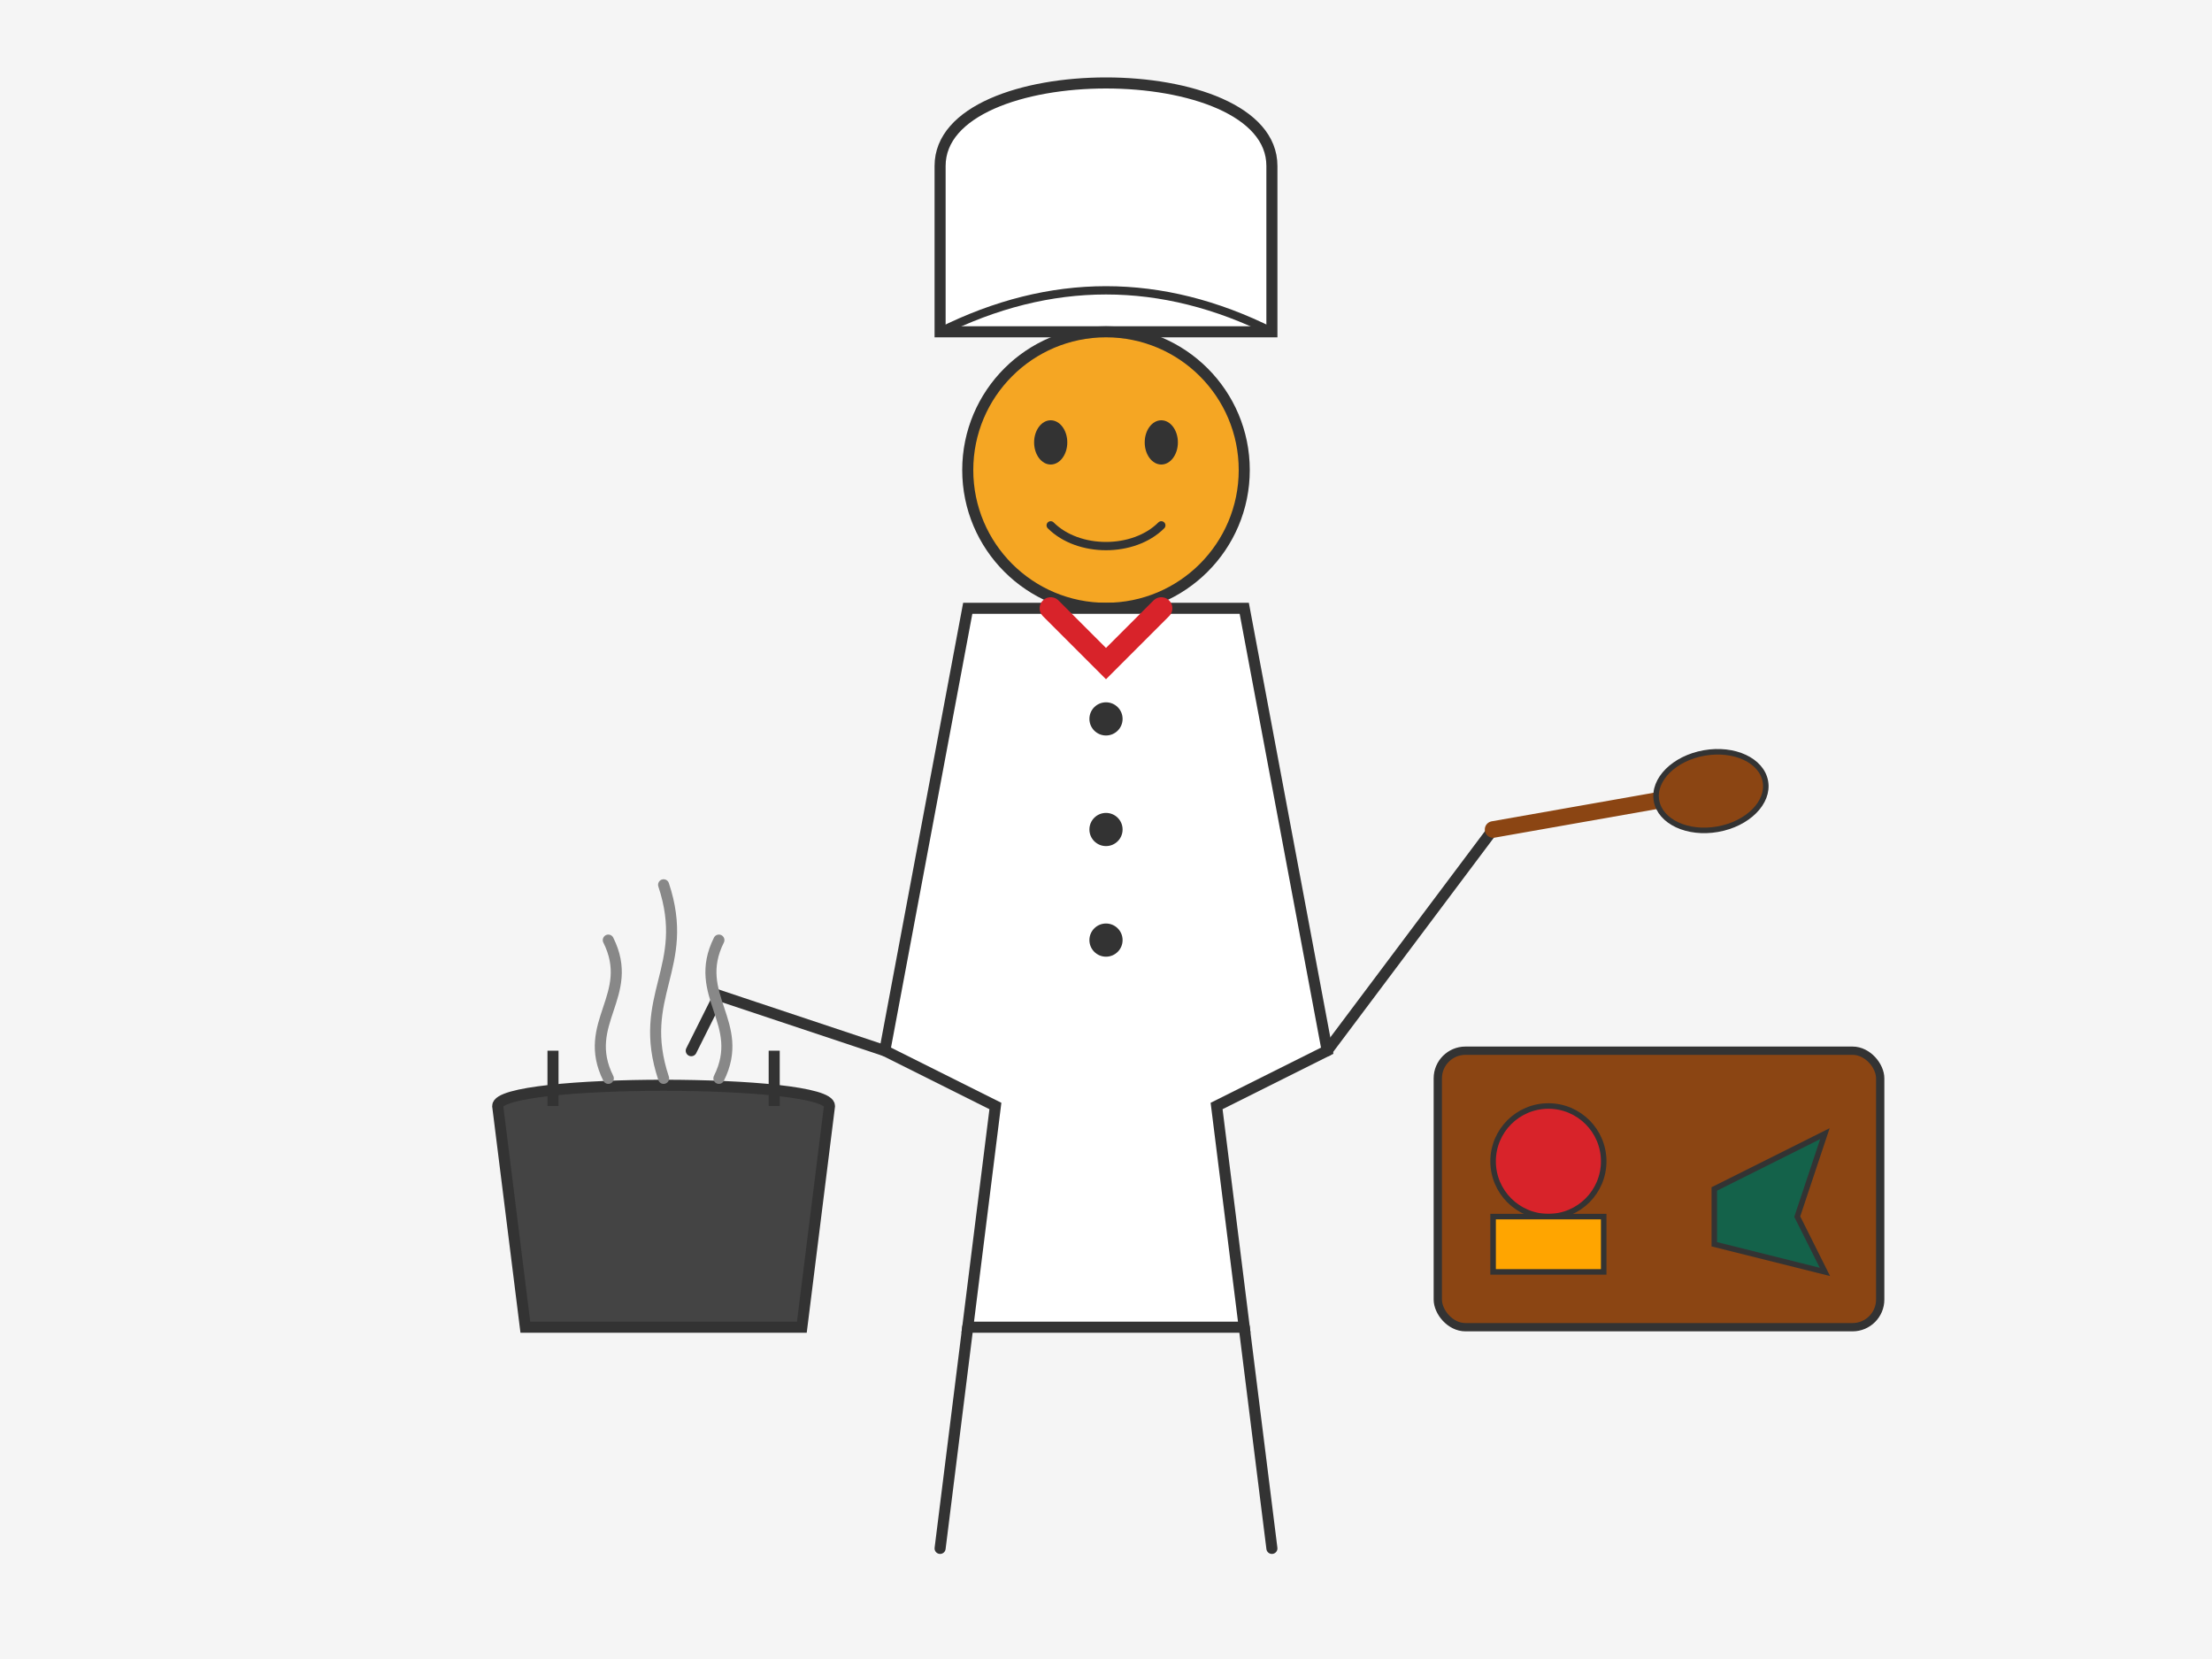
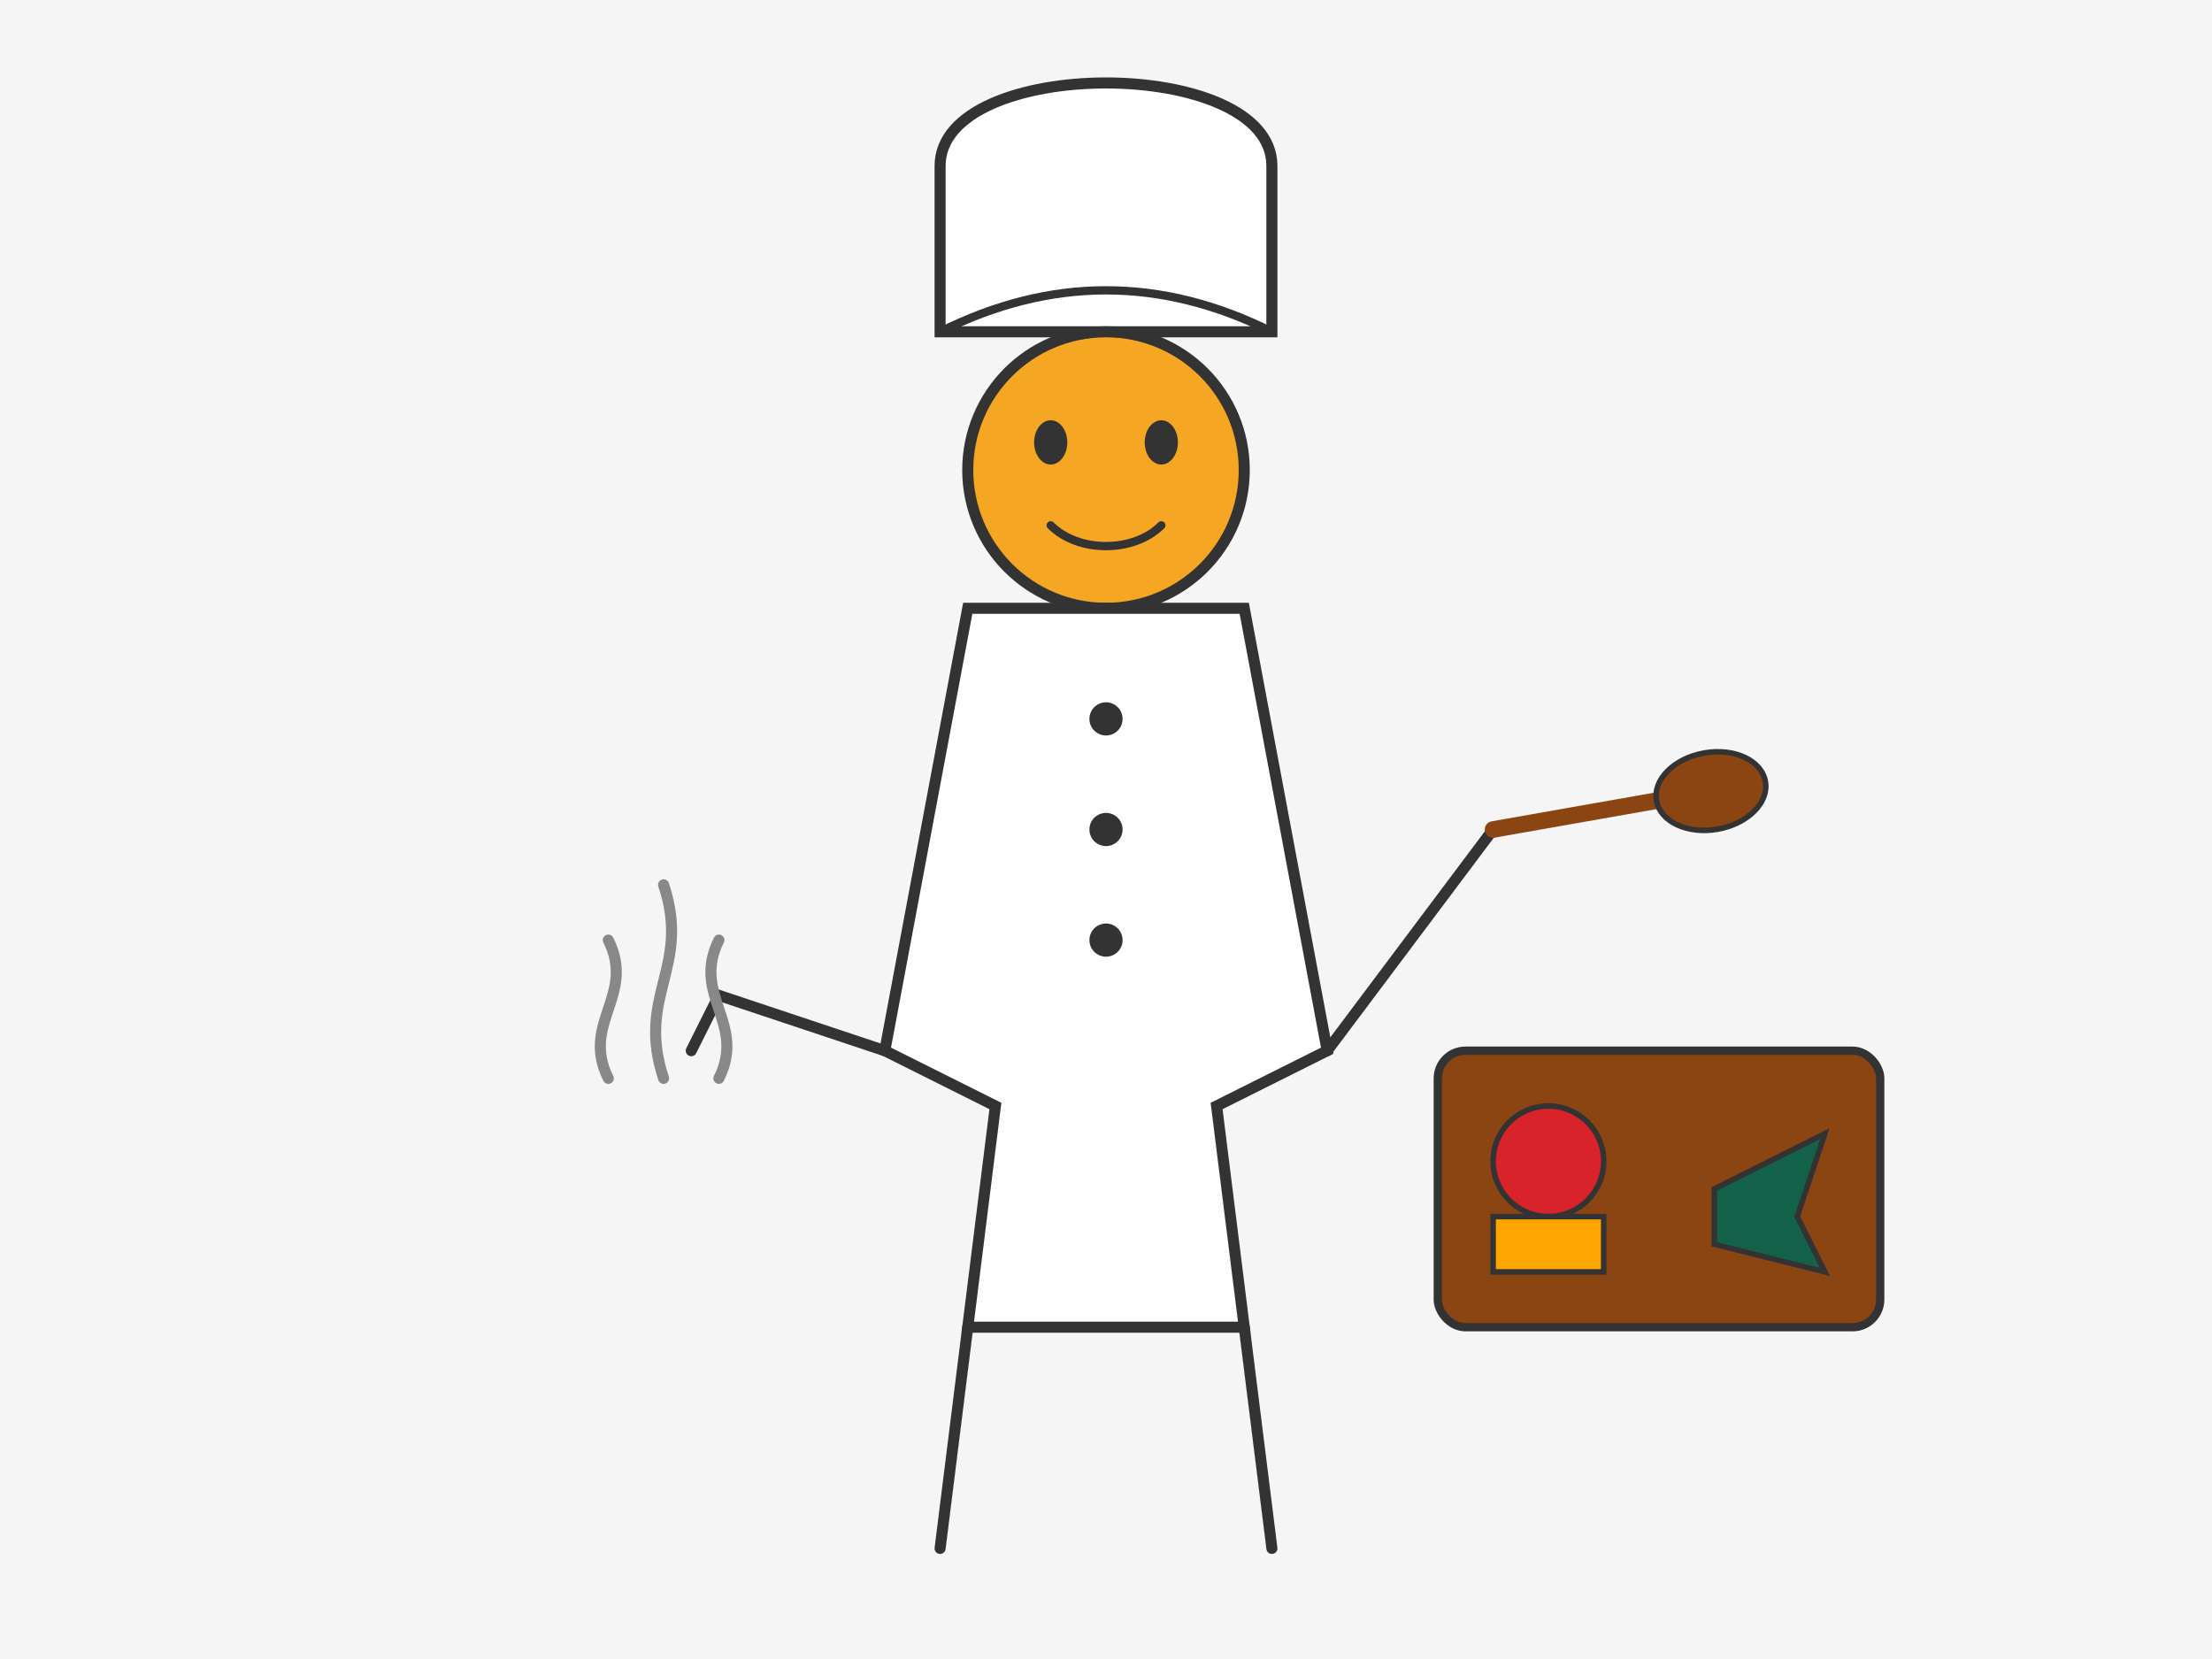
<svg xmlns="http://www.w3.org/2000/svg" width="400" height="300" viewBox="0 0 400 300">
  <rect width="400" height="300" fill="#f5f5f5" />
  <g transform="translate(200, 150)">
    <path d="M-30,-120 C-30,-140 30,-140 30,-120 L30,-90 L-30,-90 Z" fill="#ffffff" stroke="#333333" stroke-width="2" />
    <path d="M-30,-90 C-10,-100 10,-100 30,-90" fill="none" stroke="#333333" stroke-width="1.5" />
    <circle cx="0" cy="-65" r="25" fill="#f5a623" stroke="#333333" stroke-width="2" />
    <ellipse cx="-10" cy="-70" rx="3" ry="4" fill="#333333" />
    <ellipse cx="10" cy="-70" rx="3" ry="4" fill="#333333" />
    <path d="M-10,-55 C-5,-50 5,-50 10,-55" fill="none" stroke="#333333" stroke-width="1.5" stroke-linecap="round" />
    <path d="M-25,-40 L-40,40 L-20,50 L-25,90 L25,90 L20,50 L40,40 L25,-40 Z" fill="#ffffff" stroke="#333333" stroke-width="2" />
    <circle cx="0" cy="-20" r="3" fill="#333333" />
    <circle cx="0" cy="0" r="3" fill="#333333" />
    <circle cx="0" cy="20" r="3" fill="#333333" />
-     <path d="M-10,-40 L0,-30 L10,-40" fill="none" stroke="#d8232a" stroke-width="4" stroke-linecap="round" />
    <path d="M-40,40 L-70,30 L-75,40" fill="none" stroke="#333333" stroke-width="2" stroke-linecap="round" />
    <path d="M40,40 L70,0" fill="none" stroke="#333333" stroke-width="2" stroke-linecap="round" />
    <g transform="translate(70, 0) rotate(-10)">
      <path d="M0,0 L30,0" stroke="#8B4513" stroke-width="3" stroke-linecap="round" />
      <ellipse cx="40" cy="0" rx="10" ry="7" fill="#8B4513" stroke="#333333" stroke-width="1" />
    </g>
    <path d="M-25,90 L-30,130" fill="none" stroke="#333333" stroke-width="2" stroke-linecap="round" />
    <path d="M25,90 L30,130" fill="none" stroke="#333333" stroke-width="2" stroke-linecap="round" />
  </g>
  <g transform="translate(120, 200)">
-     <path d="M-30,0 C-30,-5 30,-5 30,0 L25,40 L-25,40 Z" fill="#444444" stroke="#333333" stroke-width="2" />
-     <path d="M-20,0 L-20,-10 M20,0 L20,-10" stroke="#333333" stroke-width="2" />
    <path d="M-10,-5 C-15,-15 -5,-20 -10,-30" fill="none" stroke="#888888" stroke-width="2" stroke-linecap="round" />
    <path d="M0,-5 C-5,-20 5,-25 0,-40" fill="none" stroke="#888888" stroke-width="2" stroke-linecap="round" />
    <path d="M10,-5 C15,-15 5,-20 10,-30" fill="none" stroke="#888888" stroke-width="2" stroke-linecap="round" />
  </g>
  <g transform="translate(300, 220)">
    <rect x="-40" y="-30" width="80" height="50" rx="5" ry="5" fill="#8B4513" stroke="#333333" stroke-width="1.5" />
    <circle cx="-20" cy="-10" r="10" fill="#d8232a" stroke="#333333" stroke-width="1" />
    <path d="M10,-5 L30,-15 L25,0 L30,10 L10,5 Z" fill="#14624a" stroke="#333333" stroke-width="1" />
    <rect x="-30" y="0" width="20" height="10" fill="#FFA500" stroke="#333333" stroke-width="1" />
  </g>
</svg>